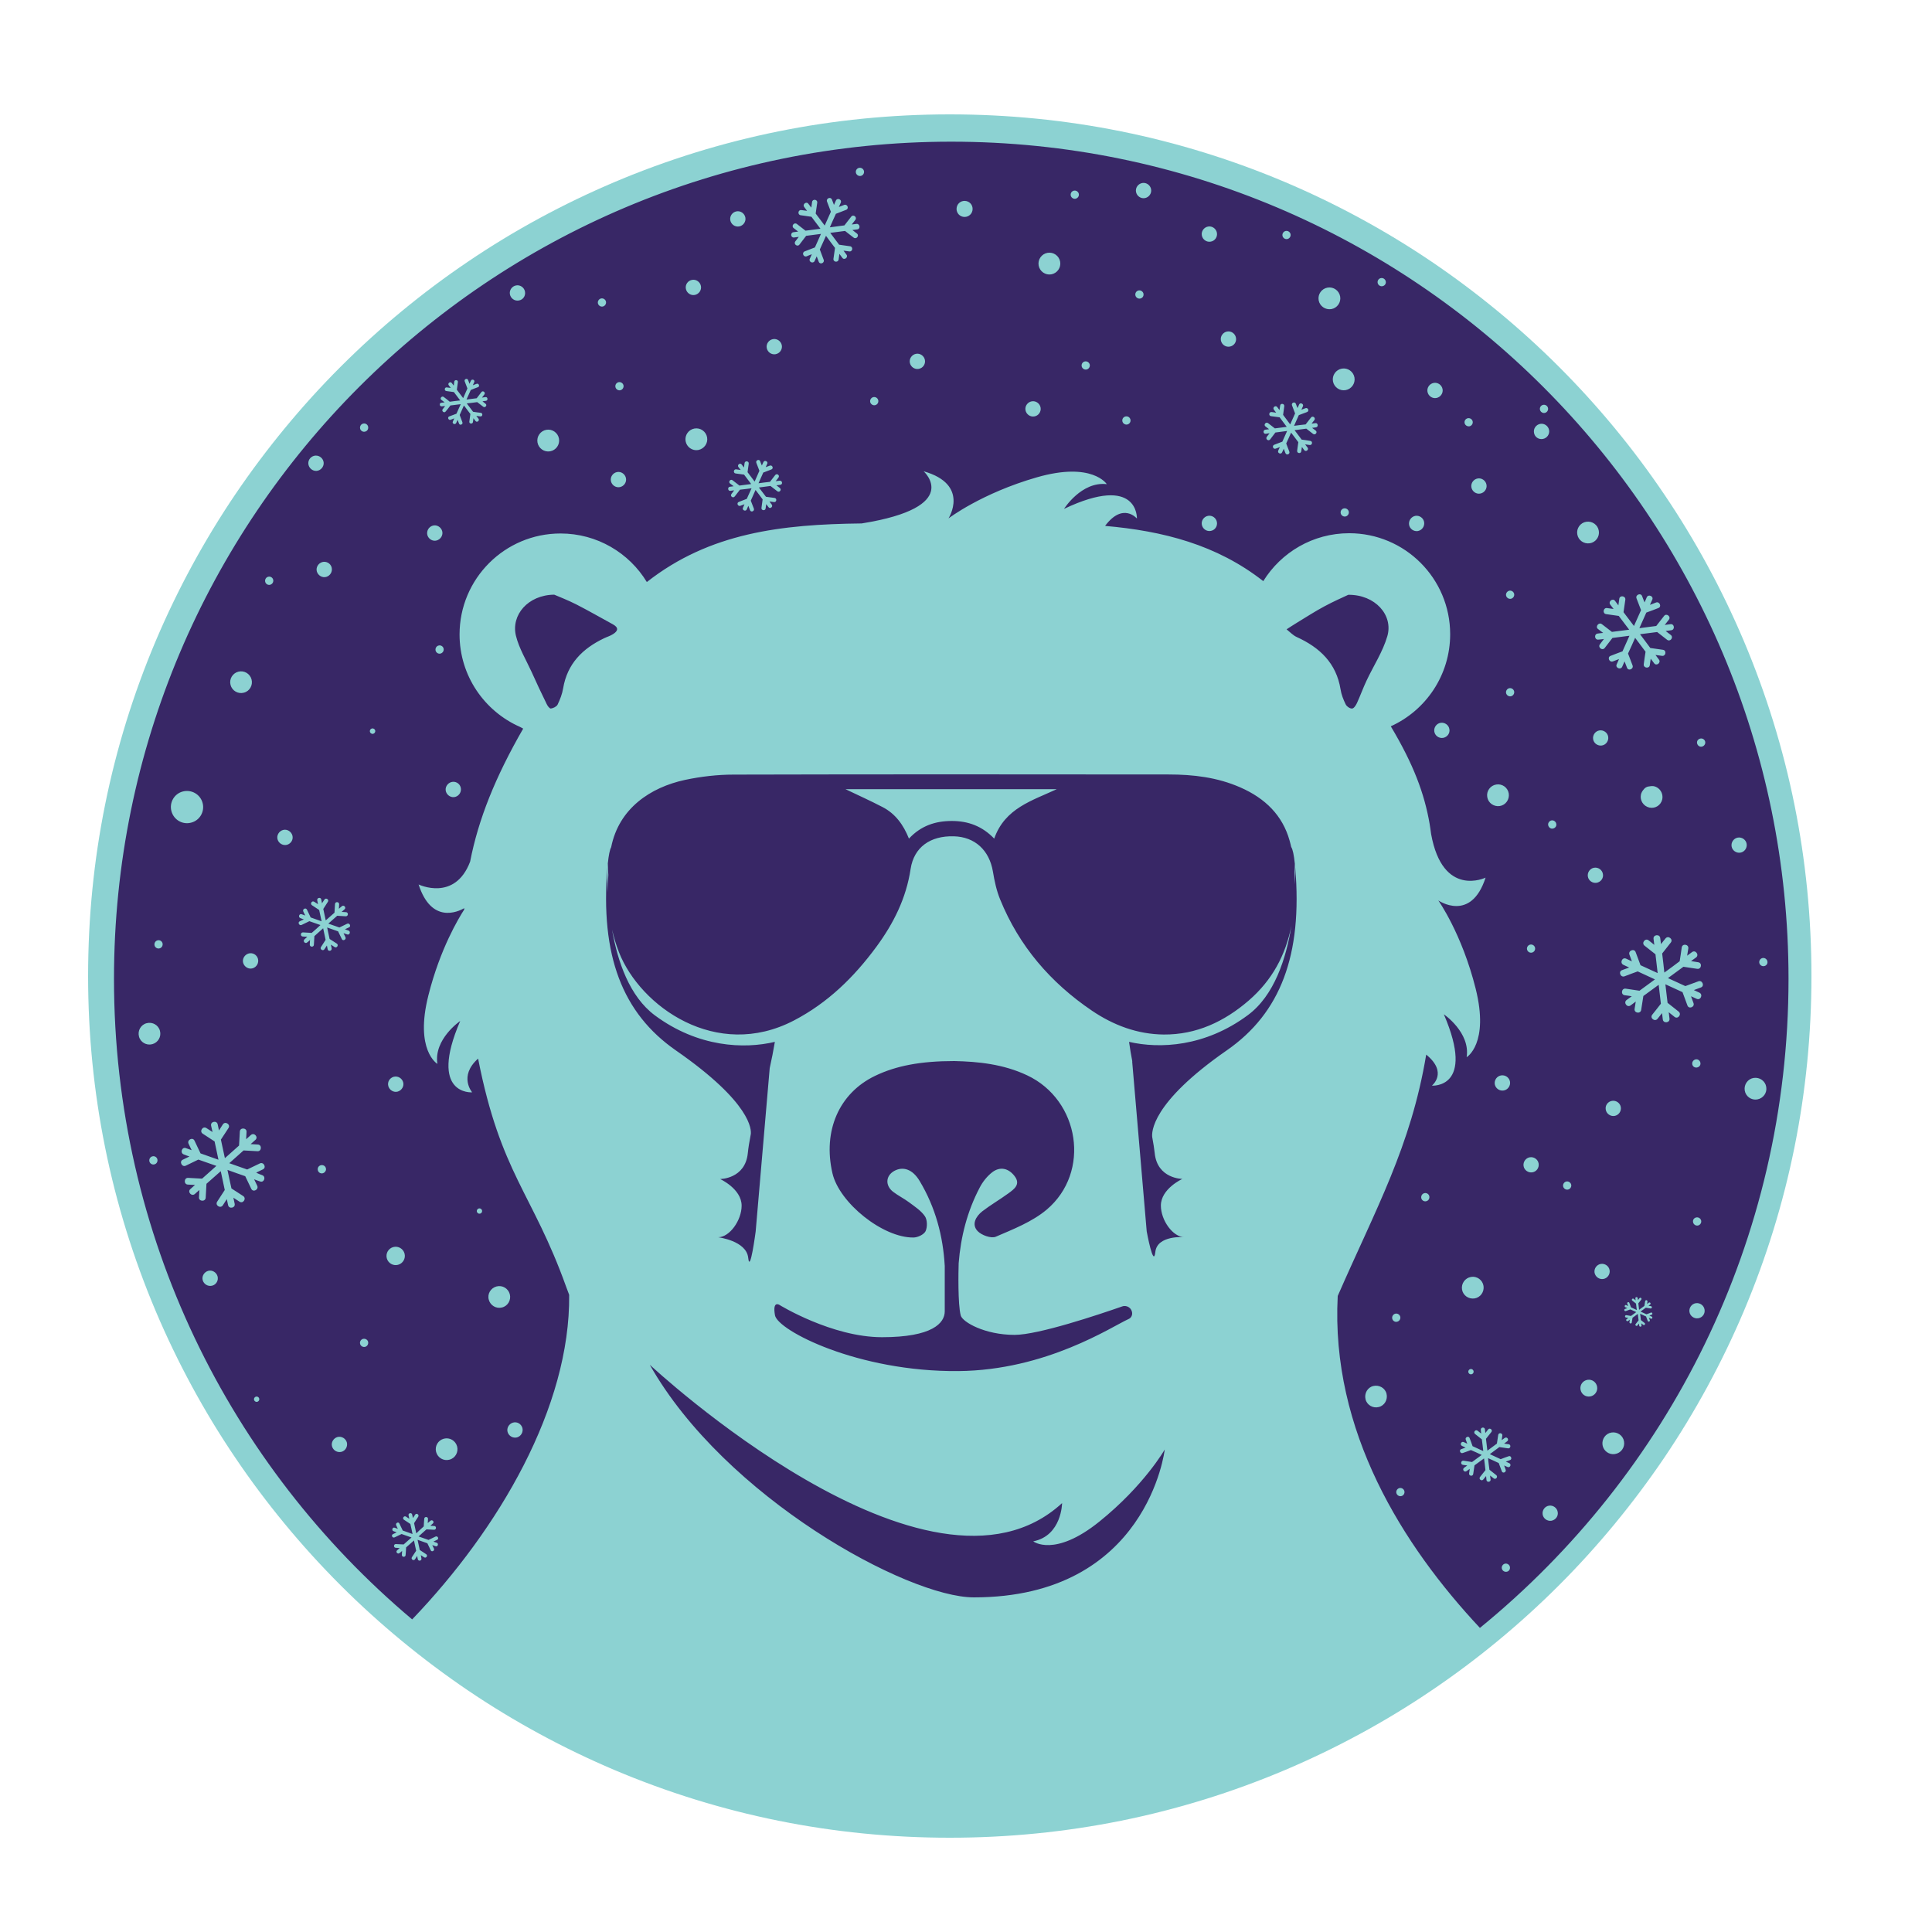
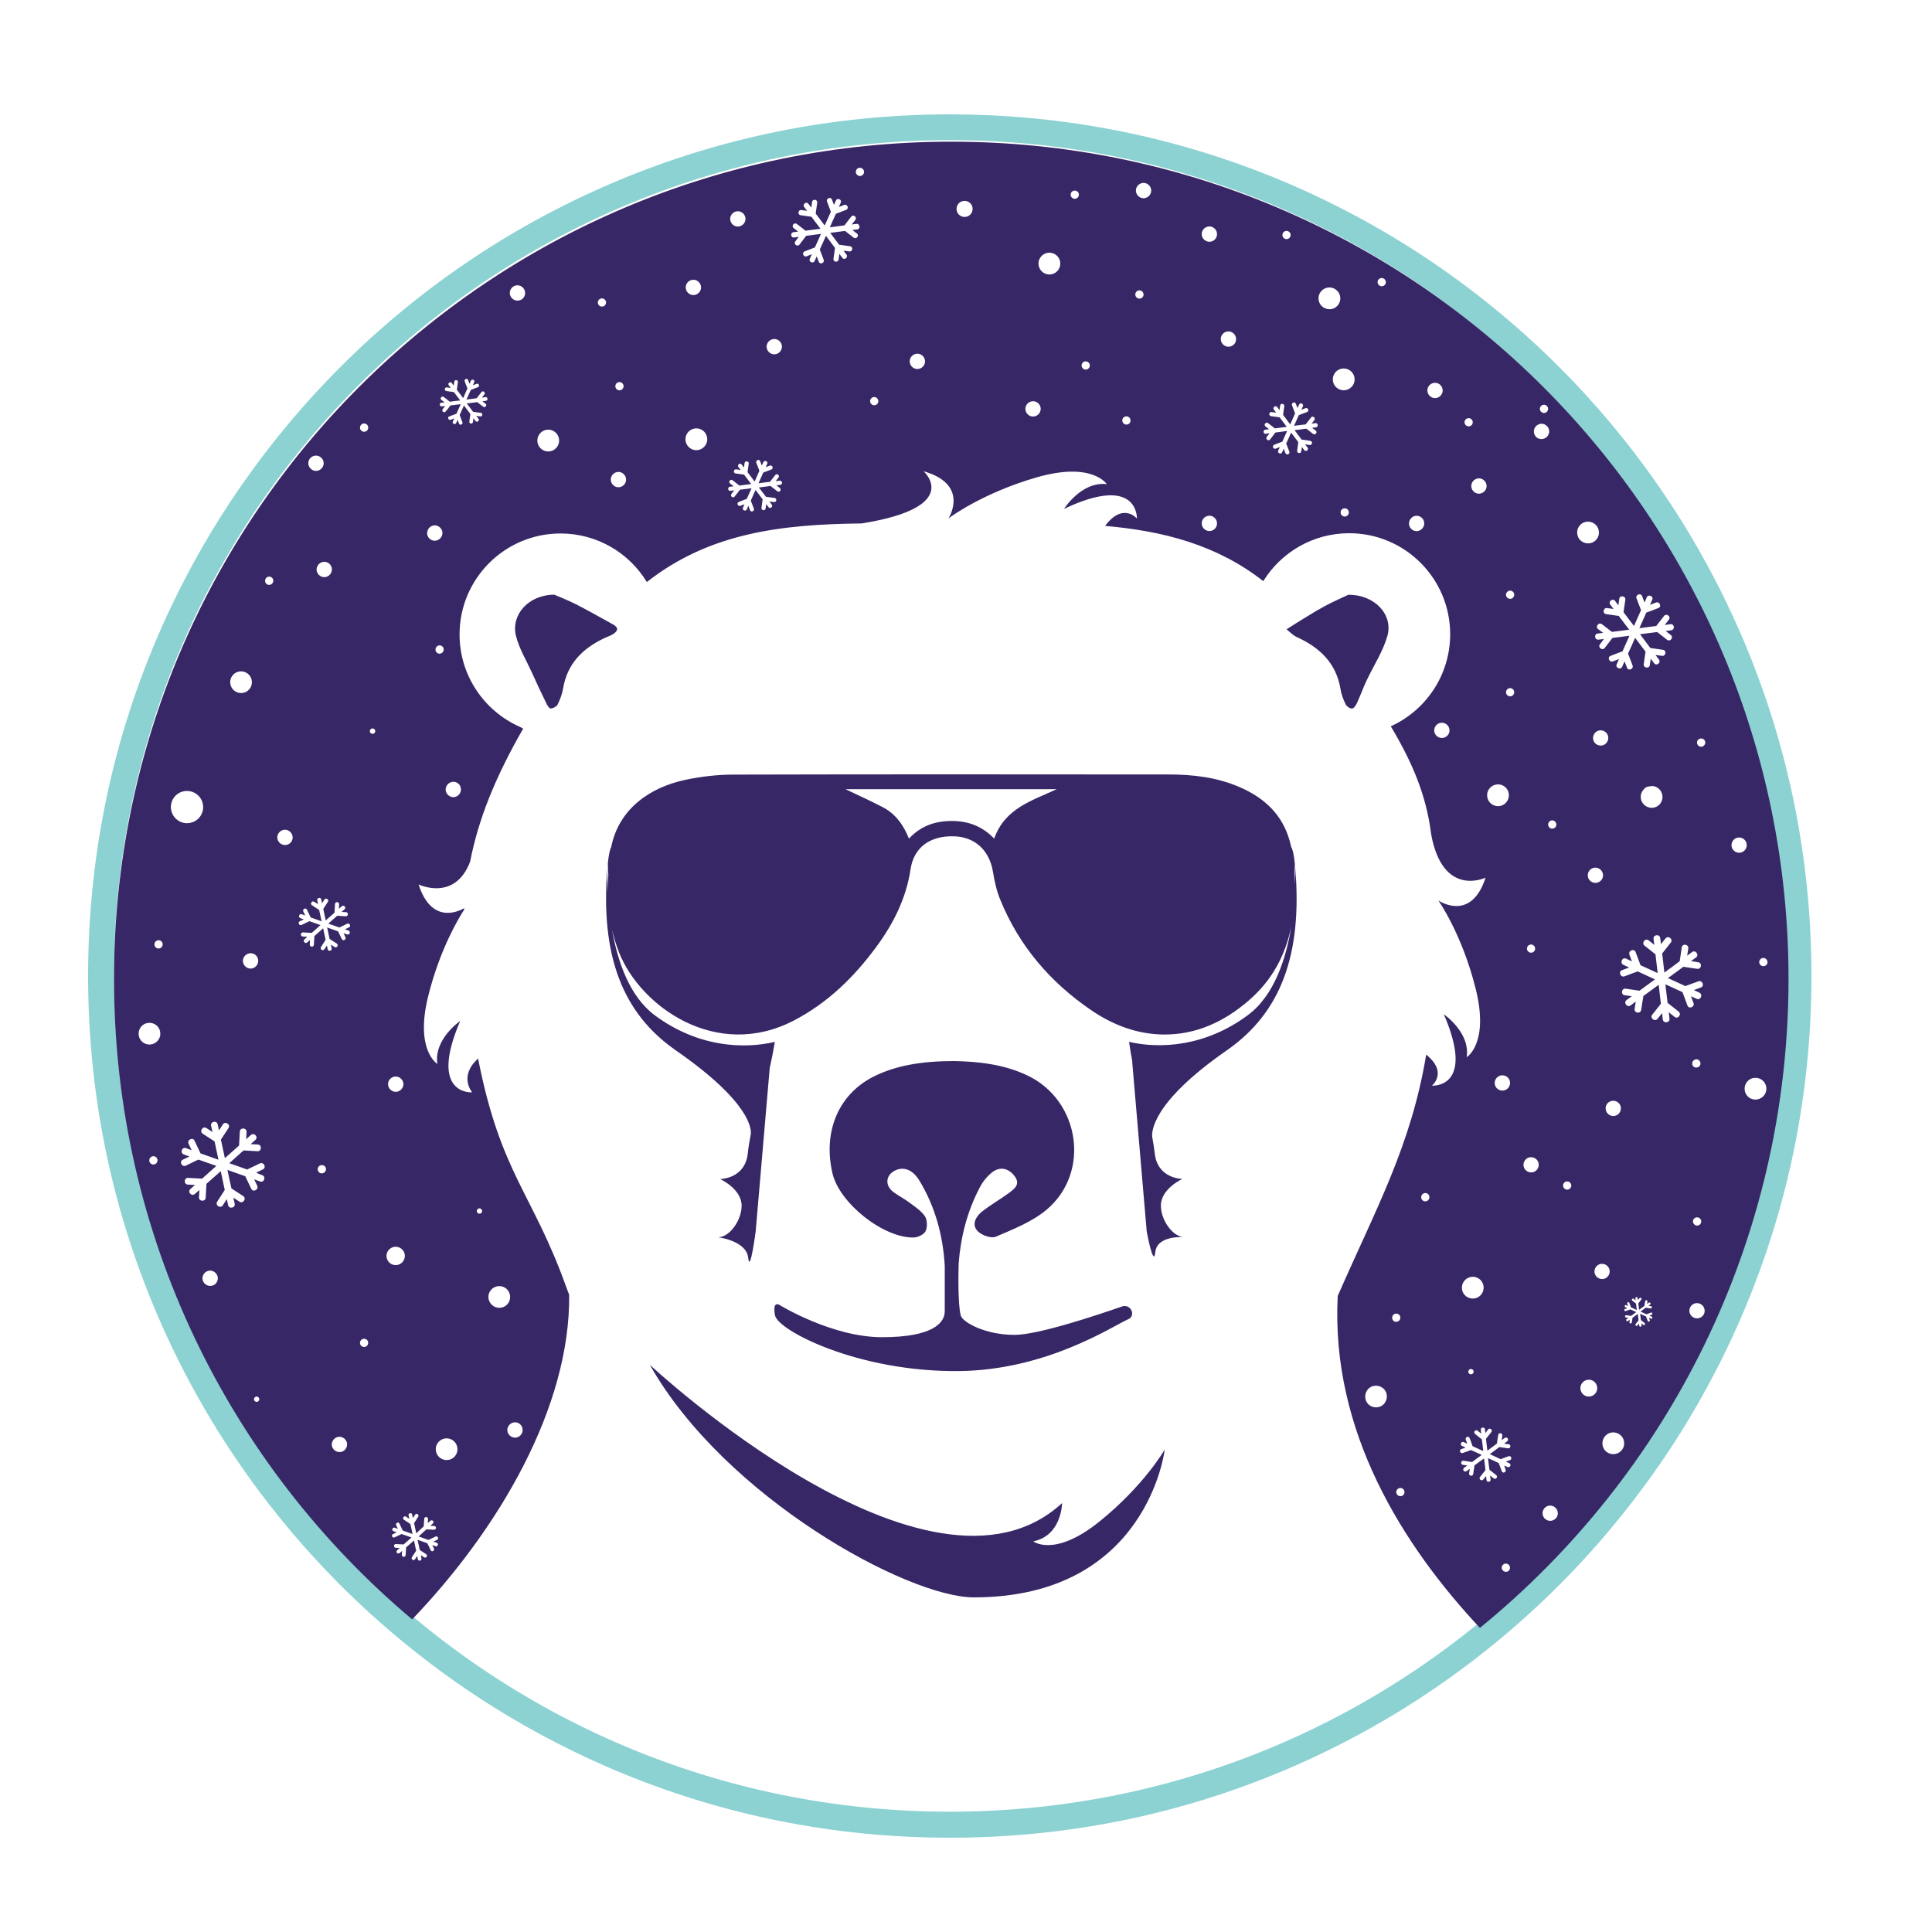
<svg xmlns="http://www.w3.org/2000/svg" xml:space="preserve" style="enable-background:new 0 0 1500 1500;" viewBox="0 0 1500 1500" y="0px" x="0px" id="Layer_4" version="1.1">
  <style type="text/css">
	.st0{fill:#8CD2D2;}
	.st1{fill:#382766;}
</style>
  <g>
-     <path d="M737.4,1416.7c-89,0-175.2-17.4-256.5-51.8c-78.5-33.2-148.9-80.7-209.5-141.2s-108-131-141.2-209.5   C95.9,933,78.5,846.7,78.5,757.8s17.4-175.2,51.8-256.5c33.2-78.5,80.7-148.9,141.2-209.5s131-108,209.5-141.2   c81.2-34.4,167.5-51.8,256.5-51.8s175.2,17.4,256.5,51.8c78.5,33.2,148.9,80.7,209.5,141.2s108,131,141.2,209.5   c34.4,81.2,51.8,167.5,51.8,256.5s-17.4,175.2-51.8,256.5c-33.2,78.5-80.7,148.9-141.2,209.5s-131,108-209.5,141.2   C912.7,1399.3,826.4,1416.7,737.4,1416.7z" class="st0" />
    <path d="M737.4,108.8c358.4,0,648.9,290.5,648.9,648.9s-290.5,648.9-648.9,648.9S88.5,1116.2,88.5,757.8   S379,108.8,737.4,108.8 M737.4,88.8c-90.3,0-177.9,17.7-260.4,52.6c-39.6,16.8-77.9,37.5-113.6,61.7c-35.4,23.9-68.7,51.4-99,81.7   c-30.3,30.3-57.7,63.6-81.7,99c-24.2,35.8-44.9,74-61.7,113.6c-34.9,82.5-52.6,170.1-52.6,260.4s17.7,177.9,52.6,260.4   c16.8,39.6,37.5,77.9,61.7,113.6c23.9,35.4,51.4,68.7,81.7,99c30.3,30.3,63.6,57.7,99,81.7c35.8,24.2,74,44.9,113.6,61.7   c82.5,34.9,170.1,52.6,260.4,52.6s177.9-17.7,260.4-52.6c39.6-16.8,77.9-37.5,113.6-61.7c35.4-23.9,68.7-51.4,99-81.7   c30.3-30.3,57.7-63.6,81.7-99c24.2-35.8,44.9-74,61.7-113.6c34.9-82.5,52.6-170.1,52.6-260.4s-17.7-177.9-52.6-260.4   c-16.8-39.6-37.5-77.9-61.7-113.6c-23.9-35.4-51.4-68.7-81.7-99c-30.3-30.3-63.6-57.7-99-81.7c-35.8-24.2-74-44.9-113.6-61.7   C915.3,106.5,827.7,88.8,737.4,88.8L737.4,88.8z" class="st0" />
  </g>
  <path d="M738.5,110c-359,0-650,291-650,650c0,199.5,89.9,378.1,231.5,497.3c67.5-70.4,122.8-164.9,121.9-252  c-0.8-2.1-1.6-4.2-2.4-6.4c-26.1-72.8-50.8-87.7-68.3-177c-15.4,13.7-4.6,26.2-4.6,26.2s-34.3,2.6-9.3-55.4c0,0-20.7,14.1-17.7,33.3  c0,0-17.8-10.4-7-53.2c9.1-36.2,23.6-60.1,27.8-66.6c0-0.4,0-0.8,0.1-1.1c-5.1,2.9-25.6,12.3-35.5-18.4c0,0,28.1,13.6,40-17.7  c6.4-32.9,19.5-65.6,41.2-103.3l-2.4-1.3c-27.6-12.1-47-39.7-47-71.8c0-43.3,35.1-78.4,78.4-78.4c28.4,0,53.3,15.1,67,37.7  c48.9-38.4,104.8-44.8,166.8-45.5c79.3-12.7,48.1-40.5,48.1-40.5c36.2,10.3,19.3,36.6,19.3,36.6s25.5-19.5,68.6-31.9  c43.1-12.4,54.3,5.3,54.3,5.3c-19.7-2.3-33.2,19.2-33.2,19.2c58-27.5,56.6,7.5,56.6,7.5s-10.8-12.9-24.7,5.7h-0.2  c45.1,3.9,86.9,14.6,123,42.9c13.8-22.3,38.5-37.2,66.7-37.2c43.3,0,78.4,35.1,78.4,78.4c0,31.8-18.9,59.2-46.1,71.5  c17.6,29.5,26.1,52.1,30.2,76v0c0,0,0,0.1,0,0.1c0.4,2.5,0.8,5,1.1,7.5c9,50,42.3,33.9,42.3,33.9c-11.4,35.2-36.7,17.7-36.7,17.7  s18.3,25.7,29,68.5c10.7,42.8-7,53.2-7,53.2c3-19.2-17.7-33.3-17.7-33.3c25,58-9.3,55.4-9.3,55.4s12.8-10.1-4.4-24.1  c-11.9,71.4-39.1,119.6-68.7,187.4c-5.5,104.9,50.4,193.6,110.4,257.7c146.2-119.2,239.6-300.7,239.6-504  C1388.5,401,1097.5,110,738.5,110z M257.5,440.6c0.8,3.2-1.1,6.4-4.2,7.3s-6.4-1.1-7.3-4.2s1.1-6.4,4.2-7.3S256.7,437.4,257.5,440.6  z M243.8,353.9c3.2-0.8,6.4,1.1,7.3,4.2s-1.1,6.4-4.2,7.3s-6.4-1.1-7.3-4.2C238.7,358,240.6,354.8,243.8,353.9z M200.3,744.5  c0.8,3.2-1.1,6.4-4.2,7.3s-6.4-1.1-7.3-4.2s1.1-6.4,4.2-7.3C196.2,739.4,199.5,741.3,200.3,744.5z M185,521.5  c4.5-1.2,9.1,1.5,10.3,6c1.2,4.5-1.5,9.2-6,10.3c-4.5,1.2-9.1-1.5-10.3-6C177.8,527.3,180.5,522.7,185,521.5z M119.9,904  c-1.7,0.5-3.5-0.6-3.9-2.3c-0.4-1.7,0.6-3.5,2.3-3.9c1.7-0.5,3.5,0.6,3.9,2.3C122.6,901.8,121.6,903.6,119.9,904z M118.2,810.7  c-4.5,1.2-9.2-1.5-10.3-6c-1.2-4.5,1.5-9.2,6-10.3c4.5-1.2,9.2,1.5,10.3,6C125.4,804.9,122.7,809.5,118.2,810.7z M123.9,736.3  c-1.7,0.5-3.5-0.6-3.9-2.3c-0.4-1.7,0.6-3.5,2.3-3.9c1.7-0.5,3.5,0.6,3.9,2.3C126.6,734.1,125.6,735.9,123.9,736.3z M133.1,629.8  c-1.8-6.7,2.2-13.6,8.9-15.3s13.5,2.2,15.3,8.9c1.8,6.7-2.2,13.6-8.9,15.3C141.7,640.5,134.9,636.5,133.1,629.8z M164.7,998.2  c-3.2,0.8-6.4-1.1-7.3-4.2s1.1-6.4,4.2-7.3s6.4,1.1,7.3,4.2C169.8,994.1,167.9,997.4,164.7,998.2z M199.6,1088.4  c-1.1,0.2-2.2-0.6-2.4-1.7c-0.2-1.1,0.6-2.2,1.7-2.4c1.1-0.2,2.2,0.6,2.4,1.7S200.7,1088.2,199.6,1088.4z M203.6,912.4  c3.1,1.1,1.5,6-1.6,4.9c-1.6-0.5-3.1-1.1-4.7-1.7c0.8,1.7,1.6,3.3,2.4,5c1.4,3-3.2,5.4-4.6,2.4c-1.6-3.3-3.1-6.5-4.7-9.8  c-4.6-1.6-9.2-3.2-13.8-4.9c1,4.8,2,9.6,3.1,14.4c3,2,6.1,3.9,9.1,5.9c2.8,1.8,0,6.2-2.8,4.4c-1.6-1-3.2-2.1-4.8-3.1  c0.3,1.5,0.7,3.1,1,4.7c0.7,3.3-4.4,4.3-5.1,1.1c-0.3-1.5-0.7-3.1-1-4.7c-1,1.6-2.1,3.2-3.1,4.8c-1.8,2.8-6.2,0-4.4-2.8  c2-3,3.9-6.1,5.9-9.1c-1-4.8-2.1-9.7-3.1-14.6c-3.7,3.3-7.4,6.6-11.1,9.8c-0.2,3.6-0.4,7.2-0.6,10.8c-0.2,3.3-5.4,3-5.2-0.3  c0.1-1.9,0.2-3.8,0.3-5.7c-1.2,1-2.4,2.1-3.5,3.1c-2.5,2.2-6-1.6-3.5-3.8c1.2-1.1,2.4-2.1,3.6-3.2c-1.9-0.1-3.8-0.2-5.6-0.3  c-3.3-0.2-3-5.4,0.3-5.2c3.6,0.2,7.2,0.4,10.8,0.6c3.7-3.3,7.4-6.6,11.1-9.9c-4.7-1.6-9.4-3.3-14-4.9c-3.2,1.5-6.5,3.1-9.7,4.7  c-3,1.5-5.4-3.2-2.4-4.6c1.7-0.8,3.4-1.7,5.2-2.5c-1.5-0.5-3-1-4.4-1.6c-3.1-1.1-1.5-6,1.6-4.9c1.5,0.5,3,1.1,4.5,1.6  c-0.8-1.7-1.6-3.3-2.4-5c-1.4-3,3.2-5.4,4.6-2.4c1.6,3.3,3.1,6.6,4.7,9.9c4.6,1.6,9.2,3.2,13.9,4.9c-1-4.7-2-9.5-3-14.2  c-3.1-2-6.1-4-9.2-6c-2.8-1.8,0-6.2,2.8-4.4c1.6,1,3.2,2.1,4.8,3.1c-0.4-1.6-0.7-3.3-1.1-4.9c-0.7-3.3,4.4-4.3,5.1-1.1  c0.3,1.6,0.7,3.2,1,4.8c1-1.6,2-3.1,3-4.7c1.8-2.8,6.2,0,4.4,2.8c-2,3-3.9,6-5.9,9c1,4.8,2.1,9.6,3.1,14.4c3.7-3.3,7.3-6.5,11-9.8  c0.2-3.6,0.4-7.3,0.6-10.9c0.2-3.3,5.4-3,5.2,0.3c-0.1,1.9-0.2,3.8-0.3,5.7c1.2-1.1,2.5-2.2,3.7-3.3c2.5-2.2,6,1.6,3.5,3.8  c-1.2,1.1-2.5,2.2-3.7,3.3c1.9,0.1,3.7,0.2,5.6,0.3c3.3,0.2,3,5.4-0.3,5.2c-3.6-0.2-7.2-0.4-10.8-0.6c-3.7,3.3-7.4,6.6-11.1,9.9  c4.6,1.6,9.3,3.3,13.9,4.9c3.3-1.6,6.5-3.1,9.8-4.7c3-1.5,5.4,3.2,2.4,4.6c-1.8,0.8-3.5,1.7-5.2,2.5  C200.5,911.3,202,911.8,203.6,912.4z M209.8,454c-1.7,0.5-3.5-0.6-3.9-2.3c-0.4-1.7,0.6-3.5,2.3-3.9c1.7-0.5,3.5,0.6,3.9,2.3  C212.5,451.8,211.5,453.5,209.8,454z M222.8,655.9c-3.2,0.8-6.4-1.1-7.3-4.2s1.1-6.4,4.2-7.3s6.4,1.1,7.3,4.2  C227.9,651.8,226,655,222.8,655.9z M249.5,911c-1.8-0.2-3-1.8-2.8-3.6s1.8-3,3.6-2.8s3,1.8,2.8,3.6  C252.8,909.9,251.2,911.2,249.5,911z M265.1,1127.2c-3.2,0.8-6.4-1.1-7.3-4.2s1.1-6.4,4.2-7.3c3.2-0.8,6.4,1.1,7.3,4.2  C270.1,1123.1,268.2,1126.4,265.1,1127.2z M270.6,722.5c1.9,0.7,0.9,3.7-1,3c-1-0.3-1.9-0.7-2.9-1c0.5,1,1,2,1.5,3.1  c0.9,1.9-2,3.3-2.8,1.5c-1-2-1.9-4-2.9-6c-2.8-1-5.7-2-8.5-3c0.6,3,1.3,5.9,1.9,8.9c1.9,1.2,3.7,2.4,5.6,3.6c1.7,1.1,0,3.8-1.7,2.7  c-1-0.6-2-1.3-2.9-1.9c0.2,1,0.4,1.9,0.6,2.9c0.4,2-2.7,2.7-3.1,0.7c-0.2-1-0.4-1.9-0.6-2.9c-0.6,1-1.3,2-1.9,2.9  c-1.1,1.7-3.8,0-2.7-1.7c1.2-1.9,2.4-3.7,3.6-5.6c-0.6-3-1.3-6-1.9-9c-2.3,2-4.5,4-6.8,6.1c-0.1,2.2-0.3,4.5-0.4,6.7  c-0.1,2.1-3.3,1.9-3.2-0.2c0.1-1.2,0.1-2.3,0.2-3.5c-0.7,0.7-1.4,1.3-2.2,1.9c-1.5,1.4-3.7-1-2.1-2.4c0.7-0.7,1.5-1.3,2.2-2  c-1.2-0.1-2.3-0.1-3.5-0.2c-2.1-0.1-1.9-3.3,0.2-3.2c2.2,0.1,4.4,0.3,6.7,0.4c2.3-2,4.6-4,6.8-6.1c-2.9-1-5.8-2-8.6-3  c-2,1-4,1.9-6,2.9c-1.9,0.9-3.3-2-1.5-2.8c1.1-0.5,2.1-1,3.2-1.5c-0.9-0.3-1.8-0.6-2.7-1c-1.9-0.7-0.9-3.7,1-3  c0.9,0.3,1.9,0.7,2.8,1c-0.5-1-1-2.1-1.5-3.1c-0.9-1.9,1.9-3.3,2.8-1.5c1,2,1.9,4,2.9,6.1c2.8,1,5.7,2,8.5,3  c-0.6-2.9-1.2-5.8-1.9-8.8c-1.9-1.2-3.8-2.5-5.6-3.7c-1.7-1.1,0-3.8,1.7-2.7c1,0.6,2,1.3,3,1.9c-0.2-1-0.4-2-0.6-3  c-0.4-2,2.7-2.7,3.1-0.7c0.2,1,0.4,2,0.6,3c0.6-1,1.2-1.9,1.9-2.9c1.1-1.7,3.8,0,2.7,1.7c-1.2,1.9-2.4,3.7-3.6,5.6  c0.6,3,1.3,5.9,1.9,8.9c2.3-2,4.5-4,6.8-6c0.1-2.2,0.3-4.5,0.4-6.7c0.1-2.1,3.3-1.9,3.2,0.2c-0.1,1.2-0.1,2.3-0.2,3.5  c0.8-0.7,1.5-1.4,2.3-2c1.5-1.4,3.7,1,2.1,2.4c-0.8,0.7-1.5,1.3-2.3,2c1.1,0.1,2.3,0.1,3.4,0.2c2.1,0.1,1.9,3.3-0.2,3.2  c-2.2-0.1-4.4-0.3-6.6-0.4c-2.3,2-4.6,4.1-6.9,6.1c2.9,1,5.7,2,8.6,3c2-1,4-1.9,6-2.9c1.9-0.9,3.3,2,1.5,2.8c-1.1,0.5-2.1,1-3.2,1.5  C268.7,721.8,269.6,722.2,270.6,722.5z M405.6,1108.7c0.8,3.2-1.1,6.4-4.2,7.3c-3.2,0.8-6.4-1.1-7.3-4.2s1.1-6.4,4.2-7.3  C401.5,1103.6,404.7,1105.5,405.6,1108.7z M385.5,998.8c4.5-1.2,9.1,1.5,10.3,6c1.2,4.5-1.5,9.2-6,10.3c-4.5,1.2-9.1-1.5-10.3-6  C378.2,1004.6,381,1000,385.5,998.8z M371.9,938.2c1.1-0.2,2.2,0.6,2.4,1.7c0.2,1.2-0.6,2.2-1.7,2.4s-2.2-0.6-2.4-1.7  S370.8,938.4,371.9,938.2z M305.7,836c3.2-0.8,6.4,1.1,7.3,4.2s-1.1,6.4-4.2,7.3s-6.4-1.1-7.3-4.2  C300.6,840.1,302.5,836.9,305.7,836z M283.5,1045.7c-1.7,0.4-3.5-0.6-3.9-2.3c-0.5-1.7,0.6-3.5,2.3-3.9s3.5,0.6,3.9,2.3  C286.2,1043.5,285.2,1045.2,283.5,1045.7z M283.5,335.1c-1.7,0.5-3.5-0.6-3.9-2.3s0.6-3.5,2.3-3.9c1.7-0.5,3.5,0.6,3.9,2.3  C286.2,333,285.2,334.7,283.5,335.1z M289.8,569.7c-1.1,0.3-2.3-0.4-2.6-1.5c-0.3-1.1,0.4-2.3,1.5-2.6c1.1-0.3,2.3,0.4,2.6,1.5  S290.9,569.4,289.8,569.7z M300.3,976.9c-1-3.8,1.3-7.7,5.1-8.7s7.7,1.3,8.7,5.1c1,3.8-1.3,7.7-5.1,8.7  C305.2,983,301.3,980.7,300.3,976.9z M344.6,1117c4.5-1.2,9.1,1.5,10.3,6s-1.5,9.2-6,10.3c-4.5,1.2-9.1-1.5-10.3-6  C337.4,1122.8,340.1,1118.2,344.6,1117z M329,1185.1c0.1-2,0.2-4,0.4-6c0.1-1.8,3-1.7,2.9,0.2c-0.1,1.1-0.1,2.1-0.2,3.2  c0.7-0.6,1.4-1.2,2.1-1.8c1.4-1.2,3.3,0.9,1.9,2.1c-0.7,0.6-1.4,1.2-2,1.8c1,0.1,2,0.1,3.1,0.2c1.8,0.1,1.7,3-0.2,2.9  c-2-0.1-4-0.2-5.9-0.3c-2,1.8-4.1,3.6-6.1,5.5c2.6,0.9,5.1,1.8,7.7,2.7c1.8-0.9,3.6-1.7,5.4-2.6c1.7-0.8,3,1.7,1.3,2.5  c-1,0.5-1.9,0.9-2.9,1.4c0.9,0.3,1.7,0.6,2.6,0.9c1.7,0.6,0.8,3.3-0.9,2.7c-0.9-0.3-1.7-0.6-2.6-0.9c0.4,0.9,0.9,1.8,1.3,2.7  c0.8,1.7-1.8,3-2.5,1.3c-0.9-1.8-1.7-3.6-2.6-5.4c-2.5-0.9-5.1-1.8-7.6-2.7c0.6,2.6,1.1,5.3,1.7,7.9c1.7,1.1,3.4,2.2,5,3.3  c1.5,1,0,3.4-1.6,2.4c-0.9-0.6-1.7-1.1-2.6-1.7c0.2,0.9,0.4,1.7,0.5,2.6c0.4,1.8-2.4,2.4-2.8,0.6c-0.2-0.9-0.4-1.7-0.5-2.6  c-0.6,0.9-1.1,1.7-1.7,2.6c-1,1.6-3.4,0-2.4-1.6c1.1-1.7,2.2-3.3,3.3-5c-0.6-2.7-1.1-5.3-1.7-8c-2,1.8-4.1,3.6-6.1,5.4  c-0.1,2-0.2,4-0.4,6c-0.1,1.8-3,1.7-2.9-0.2c0.1-1,0.1-2.1,0.2-3.1c-0.6,0.6-1.3,1.2-2,1.7c-1.4,1.2-3.3-0.9-1.9-2.1  c0.7-0.6,1.3-1.2,2-1.8c-1-0.1-2.1-0.1-3.1-0.2c-1.8-0.1-1.7-3,0.2-2.9c2,0.1,4,0.2,6,0.3c2-1.8,4.1-3.6,6.1-5.4  c-2.6-0.9-5.1-1.8-7.7-2.7c-1.8,0.9-3.6,1.7-5.4,2.6c-1.7,0.8-3-1.7-1.3-2.5c1-0.5,1.9-0.9,2.9-1.4c-0.8-0.3-1.6-0.6-2.5-0.9  c-1.7-0.6-0.8-3.3,0.9-2.7c0.8,0.3,1.7,0.6,2.5,0.9c-0.4-0.9-0.9-1.8-1.3-2.8c-0.8-1.7,1.8-3,2.5-1.3c0.9,1.8,1.7,3.6,2.6,5.4  c2.5,0.9,5.1,1.8,7.6,2.7c-0.5-2.6-1.1-5.2-1.7-7.8c-1.7-1.1-3.4-2.2-5-3.3c-1.5-1,0-3.4,1.6-2.4c0.9,0.6,1.8,1.2,2.6,1.7  c-0.2-0.9-0.4-1.8-0.6-2.7c-0.4-1.8,2.4-2.4,2.8-0.6c0.2,0.9,0.4,1.8,0.6,2.7c0.6-0.9,1.1-1.7,1.7-2.6c1-1.6,3.4,0,2.4,1.6  c-1.1,1.7-2.2,3.3-3.2,5c0.6,2.7,1.1,5.3,1.7,7.9C325,1188.7,327,1186.9,329,1185.1z M331.8,415.4c-0.8-3.2,1.1-6.4,4.2-7.3  s6.4,1.1,7.3,4.2s-1.1,6.4-4.2,7.3S332.7,418.6,331.8,415.4z M342.1,507.4c-1.7,0.5-3.5-0.6-3.9-2.3s0.6-3.5,2.3-3.9  c1.7-0.5,3.5,0.6,3.9,2.3C344.8,505.2,343.8,506.9,342.1,507.4z M357.7,611.4c0.8,3.2-1.1,6.4-4.2,7.3s-6.4-1.1-7.3-4.2  s1.1-6.4,4.2-7.3C353.6,606.3,356.9,608.2,357.7,611.4z M377.3,311.2c-0.9,0.1-1.8,0.2-2.7,0.4c0.8,0.6,1.6,1.2,2.4,1.9  c1.5,1.1-0.3,3.4-1.8,2.3c-1.6-1.2-3.1-2.4-4.7-3.6c-2.7,0.4-5.4,0.7-8.1,1c1.6,2.2,3.3,4.3,4.9,6.5c2,0.3,4,0.6,6,0.8  c1.8,0.3,1.4,3.1-0.4,2.8c-1-0.1-2.1-0.3-3.1-0.4c0.5,0.7,1.1,1.5,1.7,2.2c1.1,1.5-1.2,3.2-2.3,1.8c-0.5-0.7-1.1-1.5-1.6-2.2  c-0.1,1-0.3,2-0.4,3c-0.3,1.8-3.1,1.4-2.8-0.4c0.3-2,0.5-3.9,0.8-5.9c-1.6-2.2-3.3-4.4-5-6.6c-1.1,2.5-2.2,5-3.3,7.4  c0.7,1.9,1.4,3.7,2.1,5.6c0.7,1.7-2,2.8-2.6,1.1c-0.4-1-0.8-2-1.1-3c-0.4,0.8-0.8,1.7-1.1,2.5c-0.8,1.7-3.4,0.6-2.6-1.1  c0.4-0.8,0.7-1.7,1.1-2.5c-0.9,0.4-1.9,0.7-2.8,1.1c-1.7,0.7-2.8-2-1.1-2.6c1.9-0.7,3.7-1.4,5.6-2.1c1.1-2.5,2.2-4.9,3.3-7.4  c-2.7,0.3-5.4,0.7-8,1c-1.2,1.6-2.4,3.2-3.7,4.7c-1.1,1.5-3.4-0.3-2.3-1.8c0.6-0.8,1.3-1.6,1.9-2.5c-0.9,0.1-1.7,0.2-2.6,0.3  c-1.8,0.2-2.2-2.6-0.4-2.8c0.9-0.1,1.7-0.2,2.6-0.3c-0.8-0.6-1.6-1.3-2.5-1.9c-1.5-1.1,0.3-3.4,1.8-2.3c1.6,1.2,3.2,2.4,4.7,3.7  c2.7-0.4,5.4-0.7,8.1-1c-1.6-2.2-3.3-4.4-4.9-6.5c-2-0.3-4-0.6-5.9-0.8c-1.8-0.3-1.4-3.1,0.4-2.8c1,0.1,2.1,0.3,3.1,0.4  c-0.5-0.7-1-1.4-1.6-2.1c-1.1-1.5,1.2-3.2,2.3-1.8c0.5,0.7,1.1,1.4,1.6,2.1c0.1-1,0.3-2.1,0.4-3.1c0.3-1.8,3.1-1.4,2.8,0.4  c-0.3,2-0.6,4-0.8,5.9c1.6,2.2,3.3,4.4,4.9,6.5c1.1-2.5,2.2-5,3.3-7.5c-0.7-1.9-1.4-3.7-2.1-5.5c-0.7-1.7,2-2.8,2.6-1.1  c0.4,1,0.8,2,1.1,3c0.4-0.8,0.7-1.6,1.1-2.4c0.8-1.7,3.4-0.6,2.6,1.1c-0.4,0.8-0.7,1.6-1.1,2.4c1-0.4,1.9-0.7,2.9-1.1  c1.7-0.7,2.8,2,1.1,2.6c-1.9,0.7-3.8,1.4-5.6,2.2c-1.1,2.5-2.2,4.9-3.3,7.4c2.6-0.3,5.3-0.7,7.9-1c1.2-1.6,2.5-3.2,3.7-4.8  c1.1-1.5,3.4,0.3,2.3,1.8c-0.6,0.8-1.3,1.7-1.9,2.5c0.9-0.1,1.8-0.2,2.8-0.4C378.7,308.1,379.1,310.9,377.3,311.2z M402.8,233.3  c-3.2,0.6-6.3-1.6-6.9-4.8s1.6-6.3,4.8-6.9c3.2-0.6,6.3,1.6,6.9,4.8C408.2,229.7,406.1,232.8,402.8,233.3z M427.1,350.4  c-4.6,0.8-9-2.3-9.8-6.9s2.3-9,6.9-9.8s9,2.3,9.8,6.9C434.8,345.2,431.7,349.6,427.1,350.4z M480.4,296.7c1.7-0.3,3.4,0.9,3.7,2.6  c0.3,1.7-0.9,3.4-2.6,3.7c-1.7,0.3-3.4-0.9-3.7-2.6C477.5,298.6,478.7,297,480.4,296.7z M467.9,238c-1.7,0.3-3.4-0.9-3.7-2.6  c-0.3-1.7,0.9-3.4,2.6-3.7c1.7-0.3,3.4,0.9,3.7,2.6C470.8,236,469.6,237.7,467.9,238z M481.2,378.2c-3.2,0.6-6.3-1.6-6.9-4.8  s1.6-6.3,4.8-6.9s6.3,1.6,6.9,4.8C486.6,374.5,484.4,377.6,481.2,378.2z M600.1,263.3c3.2-0.6,6.3,1.6,6.9,4.8s-1.6,6.3-4.8,6.9  s-6.3-1.6-6.9-4.8S596.9,263.9,600.1,263.3z M571.8,164.1c3.2-0.6,6.3,1.6,6.9,4.8s-1.6,6.3-4.8,6.9s-6.3-1.6-6.9-4.8  C566.4,167.8,568.6,164.7,571.8,164.1z M537.3,217.3c3.2-0.6,6.3,1.6,6.9,4.8s-1.6,6.3-4.8,6.9c-3.2,0.6-6.3-1.6-6.9-4.8  C531.9,221,534,217.9,537.3,217.3z M542.1,349.4c-4.6,0.8-9-2.3-9.8-6.9s2.3-9,6.9-9.8s9,2.3,9.8,6.9S546.7,348.5,542.1,349.4z   M605.8,376.4c-1,0.1-2,0.3-3,0.4c0.9,0.7,1.8,1.4,2.7,2.1c1.6,1.3-0.3,3.8-2,2.5c-1.8-1.4-3.5-2.7-5.3-4.1c-3,0.4-6,0.8-9,1.2  c1.8,2.4,3.6,4.8,5.5,7.2c2.2,0.3,4.5,0.6,6.7,0.9c2,0.3,1.6,3.5-0.5,3.2c-1.2-0.2-2.3-0.3-3.5-0.5c0.6,0.8,1.2,1.6,1.8,2.5  c1.2,1.6-1.3,3.6-2.5,2c-0.6-0.8-1.2-1.6-1.8-2.4c-0.2,1.1-0.3,2.3-0.5,3.4c-0.3,2-3.5,1.6-3.2-0.5c0.3-2.2,0.6-4.4,0.9-6.6  c-1.8-2.5-3.7-4.9-5.5-7.3c-1.2,2.8-2.5,5.5-3.7,8.3c0.8,2.1,1.6,4.2,2.4,6.2c0.7,1.9-2.2,3.2-3,1.2c-0.4-1.1-0.8-2.2-1.3-3.4  c-0.4,0.9-0.8,1.9-1.2,2.8c-0.8,1.9-3.8,0.6-3-1.2c0.4-0.9,0.8-1.9,1.2-2.8c-1.1,0.4-2.1,0.8-3.2,1.2c-1.9,0.7-3.2-2.2-1.2-3  c2.1-0.8,4.2-1.6,6.2-2.4c1.2-2.8,2.5-5.5,3.7-8.2c-3,0.4-6,0.8-9,1.1c-1.4,1.8-2.7,3.5-4.1,5.3c-1.3,1.6-3.8-0.3-2.5-2  c0.7-0.9,1.4-1.8,2.1-2.8c-1,0.1-1.9,0.2-2.9,0.4c-2,0.3-2.5-2.9-0.4-3.2c1-0.1,1.9-0.2,2.9-0.4c-0.9-0.7-1.8-1.4-2.8-2.1  c-1.6-1.3,0.3-3.8,2-2.5c1.8,1.4,3.5,2.7,5.3,4.1c3-0.4,6.1-0.8,9.1-1.2c-1.8-2.4-3.7-4.9-5.5-7.3c-2.2-0.3-4.4-0.6-6.6-0.9  c-2-0.3-1.6-3.5,0.5-3.2c1.2,0.2,2.3,0.3,3.5,0.5c-0.6-0.8-1.2-1.5-1.8-2.3c-1.2-1.6,1.3-3.6,2.5-2c0.6,0.8,1.2,1.6,1.8,2.4  c0.2-1.1,0.3-2.3,0.5-3.5c0.3-2,3.5-1.6,3.2,0.5c-0.3,2.2-0.6,4.4-0.9,6.6c1.8,2.4,3.7,4.9,5.5,7.3c1.2-2.8,2.5-5.6,3.7-8.4  c-0.8-2.1-1.6-4.1-2.4-6.2c-0.7-1.9,2.2-3.2,3-1.2c0.4,1.1,0.8,2.2,1.3,3.3c0.4-0.9,0.8-1.8,1.2-2.6c0.8-1.9,3.8-0.6,3,1.2  c-0.4,0.9-0.8,1.8-1.2,2.7c1.1-0.4,2.1-0.8,3.2-1.2c1.9-0.7,3.2,2.2,1.2,3c-2.1,0.8-4.2,1.6-6.3,2.4c-1.2,2.8-2.5,5.5-3.7,8.3  c3-0.4,5.9-0.8,8.9-1.1c1.4-1.8,2.7-3.5,4.1-5.3c1.3-1.6,3.8,0.3,2.5,2c-0.7,0.9-1.4,1.9-2.2,2.8c1-0.1,2-0.3,3.1-0.4  C607.5,373,607.9,376.2,605.8,376.4z M665.6,178.1c-1.3,0.2-2.6,0.3-3.8,0.5c1.2,0.9,2.3,1.8,3.5,2.7c2.1,1.6-0.4,4.8-2.5,3.2  c-2.2-1.7-4.5-3.4-6.7-5.2c-3.8,0.5-7.7,1-11.5,1.5c2.3,3.1,4.6,6.2,6.9,9.2c2.8,0.4,5.7,0.8,8.5,1.2c2.6,0.4,2,4.4-0.6,4  c-1.5-0.2-3-0.4-4.5-0.6c0.8,1.1,1.6,2.1,2.3,3.1c1.6,2.1-1.7,4.6-3.2,2.5c-0.8-1-1.5-2.1-2.3-3.1c-0.2,1.4-0.4,2.9-0.6,4.4  c-0.4,2.6-4.4,2-4-0.6c0.4-2.8,0.8-5.6,1.2-8.4c-2.3-3.1-4.7-6.2-7-9.4c-1.6,3.5-3.2,7.1-4.8,10.6c1,2.6,2,5.3,3,8  c0.9,2.5-2.8,4-3.8,1.6c-0.5-1.4-1.1-2.9-1.6-4.3c-0.5,1.2-1.1,2.4-1.6,3.6c-1.1,2.4-4.8,0.8-3.8-1.6c0.5-1.2,1.1-2.4,1.6-3.6  c-1.3,0.5-2.7,1-4,1.6c-2.5,0.9-4-2.8-1.6-3.8c2.7-1,5.3-2,8-3.1c1.6-3.5,3.1-7,4.7-10.5c-3.8,0.5-7.6,1-11.5,1.5  c-1.7,2.2-3.5,4.5-5.2,6.8c-1.6,2.1-4.8-0.4-3.2-2.5c0.9-1.2,1.8-2.4,2.7-3.5c-1.2,0.2-2.5,0.3-3.7,0.5c-2.6,0.3-3.1-3.7-0.5-4.1  c1.2-0.2,2.5-0.3,3.7-0.5c-1.2-0.9-2.3-1.8-3.5-2.7c-2.1-1.6,0.4-4.8,2.5-3.2c2.2,1.7,4.5,3.5,6.7,5.2c3.9-0.5,7.7-1,11.6-1.5  c-2.3-3.1-4.7-6.2-7-9.3c-2.8-0.4-5.6-0.8-8.4-1.2c-2.6-0.4-2-4.4,0.6-4c1.5,0.2,2.9,0.4,4.4,0.6c-0.7-1-1.5-2-2.2-3  c-1.6-2.1,1.7-4.6,3.2-2.5c0.8,1,1.5,2,2.3,3c0.2-1.5,0.4-2.9,0.6-4.4c0.4-2.6,4.4-2,4,0.6c-0.4,2.8-0.8,5.6-1.2,8.4  c2.3,3.1,4.7,6.2,7,9.3c1.6-3.6,3.2-7.1,4.8-10.7c-1-2.6-2-5.3-3-7.9c-0.9-2.5,2.8-4,3.8-1.6c0.5,1.4,1.1,2.8,1.6,4.2  c0.5-1.1,1-2.3,1.5-3.4c1.1-2.4,4.8-0.8,3.8,1.6c-0.5,1.1-1,2.3-1.5,3.4c1.4-0.5,2.7-1.1,4.1-1.6c2.5-0.9,4,2.8,1.6,3.8  c-2.7,1-5.3,2.1-8,3.1c-1.6,3.5-3.2,7-4.7,10.5c3.8-0.5,7.5-1,11.3-1.5c1.8-2.3,3.5-4.5,5.3-6.8c1.6-2.1,4.8,0.4,3.2,2.5  c-0.9,1.2-1.8,2.4-2.8,3.6c1.3-0.2,2.6-0.3,3.9-0.5C667.7,173.8,668.2,177.8,665.6,178.1z M668.2,136.6c-1.7,0.3-3.4-0.9-3.7-2.6  s0.8-3.4,2.6-3.7c1.7-0.3,3.4,0.9,3.7,2.6C671.1,134.6,670,136.3,668.2,136.6z M679.3,314.6c-1.7,0.3-3.4-0.9-3.7-2.6  c-0.3-1.7,0.9-3.4,2.6-3.7s3.4,0.9,3.7,2.6C682.2,312.7,681,314.3,679.3,314.6z M713.3,286.4c-3.2,0.6-6.3-1.6-6.9-4.8  s1.6-6.3,4.8-6.9s6.3,1.6,6.9,4.8C718.7,282.8,716.5,285.8,713.3,286.4z M755,163.5c-0.7,3.4-4,5.5-7.4,4.8c-3.4-0.7-5.5-4-4.8-7.4  c0.7-3.4,4-5.5,7.4-4.8C753.6,156.8,755.7,160.1,755,163.5z M803.1,323.3c-3.2,0.6-6.3-1.6-6.9-4.8s1.6-6.3,4.8-6.9s6.3,1.6,6.9,4.8  S806.3,322.8,803.1,323.3z M816.2,213c-4.6,0.8-9-2.3-9.8-6.9s2.3-9,6.9-9.8s9,2.3,9.8,6.9C823.9,207.8,820.8,212.2,816.2,213z   M835,154.3c-1.7,0.3-3.4-0.9-3.7-2.6s0.8-3.4,2.6-3.7c1.7-0.3,3.4,0.9,3.7,2.6C837.9,152.3,836.8,153.9,835,154.3z M843.5,286.9  c-1.7,0.3-3.4-0.9-3.7-2.6c-0.3-1.7,0.8-3.4,2.6-3.7c1.7-0.3,3.4,0.9,3.7,2.6C846.4,284.9,845.2,286.6,843.5,286.9z M875.1,329.6  c-1.7,0.3-3.4-0.9-3.7-2.6c-0.3-1.7,0.8-3.4,2.6-3.7s3.4,0.9,3.7,2.6C878,327.6,876.9,329.3,875.1,329.6z M885.2,231.8  c-1.7,0.3-3.4-0.9-3.7-2.6c-0.3-1.7,0.8-3.4,2.6-3.7c1.7-0.3,3.4,0.9,3.7,2.6C888.1,229.9,887,231.5,885.2,231.8z M888.9,153.8  c-3.2,0.6-6.3-1.6-6.9-4.8s1.6-6.3,4.8-6.9c3.2-0.6,6.3,1.6,6.9,4.8C894.3,150.1,892.1,153.2,888.9,153.8z M940,412.2  c-3.2,0.6-6.3-1.6-6.9-4.8s1.6-6.3,4.8-6.9s6.3,1.6,6.9,4.8C945.4,408.6,943.2,411.7,940,412.2z M940,187.6  c-3.2,0.6-6.3-1.6-6.9-4.8s1.6-6.3,4.8-6.9c3.2-0.6,6.3,1.6,6.9,4.8C945.4,184,943.2,187.1,940,187.6z M954.8,269.1  c-3.2,0.6-6.3-1.6-6.9-4.8s1.6-6.3,4.8-6.9s6.3,1.6,6.9,4.8C960.2,265.5,958.1,268.5,954.8,269.1z M998.3,179.3  c1.7-0.3,3.4,0.9,3.7,2.6c0.3,1.7-0.9,3.4-2.6,3.7c-1.7,0.3-3.4-0.9-3.7-2.6C995.4,181.3,996.6,179.6,998.3,179.3z M1021.7,331.8  c-1,0.1-2,0.3-3,0.4c0.9,0.7,1.8,1.4,2.8,2.1c1.7,1.3-0.3,3.8-2,2.6c-1.8-1.4-3.5-2.7-5.3-4.1c-3,0.4-6.1,0.8-9.1,1.2  c1.8,2.4,3.7,4.9,5.5,7.3c2.2,0.3,4.5,0.6,6.7,1c2.1,0.3,1.6,3.5-0.5,3.2c-1.2-0.2-2.4-0.3-3.5-0.5c0.6,0.8,1.2,1.7,1.9,2.5  c1.2,1.7-1.3,3.6-2.6,2c-0.6-0.8-1.2-1.6-1.8-2.5c-0.2,1.1-0.3,2.3-0.5,3.4c-0.3,2.1-3.5,1.6-3.2-0.5c0.3-2.2,0.6-4.4,0.9-6.6  c-1.9-2.5-3.7-5-5.6-7.4c-1.2,2.8-2.5,5.6-3.8,8.4c0.8,2.1,1.6,4.2,2.4,6.3c0.8,2-2.2,3.2-3,1.2c-0.4-1.1-0.9-2.2-1.3-3.4  c-0.4,0.9-0.8,1.9-1.3,2.8c-0.8,1.9-3.8,0.6-3-1.3c0.4-0.9,0.8-1.9,1.3-2.8c-1.1,0.4-2.1,0.8-3.2,1.2c-2,0.8-3.2-2.2-1.2-3  c2.1-0.8,4.2-1.6,6.3-2.4c1.2-2.8,2.5-5.5,3.7-8.3c-3,0.4-6,0.8-9.1,1.2c-1.4,1.8-2.8,3.6-4.1,5.4c-1.3,1.6-3.8-0.3-2.6-2  c0.7-0.9,1.4-1.9,2.2-2.8c-1,0.1-2,0.2-2.9,0.4c-2.1,0.3-2.5-2.9-0.4-3.2c1-0.1,2-0.2,2.9-0.4c-0.9-0.7-1.9-1.4-2.8-2.1  c-1.7-1.3,0.3-3.8,2-2.6c1.8,1.4,3.6,2.8,5.3,4.1c3.1-0.4,6.1-0.8,9.2-1.2c-1.8-2.5-3.7-4.9-5.5-7.4c-2.2-0.3-4.5-0.6-6.7-0.9  c-2.1-0.3-1.6-3.5,0.5-3.2c1.2,0.2,2.3,0.3,3.5,0.5c-0.6-0.8-1.2-1.6-1.8-2.4c-1.2-1.7,1.3-3.6,2.6-2c0.6,0.8,1.2,1.6,1.8,2.4  c0.2-1.2,0.3-2.3,0.5-3.5c0.3-2.1,3.5-1.6,3.2,0.5c-0.3,2.2-0.6,4.5-0.9,6.7c1.8,2.5,3.7,4.9,5.5,7.4c1.3-2.8,2.5-5.6,3.8-8.5  c-0.8-2.1-1.6-4.2-2.4-6.3c-0.7-2,2.2-3.2,3-1.2c0.4,1.1,0.8,2.2,1.3,3.3c0.4-0.9,0.8-1.8,1.2-2.7c0.8-1.9,3.8-0.6,3,1.3  c-0.4,0.9-0.8,1.8-1.2,2.7c1.1-0.4,2.2-0.8,3.2-1.2c1.9-0.7,3.2,2.2,1.2,3c-2.1,0.8-4.2,1.6-6.4,2.4c-1.2,2.8-2.5,5.6-3.7,8.3  c3-0.4,6-0.8,9-1.1c1.4-1.8,2.8-3.6,4.2-5.4c1.3-1.6,3.8,0.3,2.6,2c-0.7,0.9-1.5,1.9-2.2,2.8c1-0.1,2.1-0.3,3.1-0.4  C1023.3,328.3,1023.8,331.5,1021.7,331.8z M1023.8,233.1c-0.8-4.6,2.3-9,6.9-9.8s9,2.3,9.8,6.9s-2.3,9-6.9,9.8  C1029,240.7,1024.6,237.7,1023.8,233.1z M1044.6,401c-1.7,0.3-3.4-0.9-3.7-2.6c-0.3-1.7,0.8-3.4,2.6-3.7c1.7-0.3,3.4,0.9,3.7,2.6  C1047.5,399,1046.3,400.7,1044.6,401z M1044.7,302.9c-4.6,0.8-9-2.3-9.8-6.9s2.3-9,6.9-9.8s9,2.3,9.8,6.9  C1052.4,297.7,1049.3,302.1,1044.7,302.9z M1073.3,222.2c-1.7,0.3-3.4-0.9-3.7-2.6c-0.3-1.7,0.8-3.4,2.6-3.7  c1.7-0.3,3.4,0.9,3.7,2.6C1076.3,220.2,1075.1,221.9,1073.3,222.2z M1100.8,412.3c-3.2,0.5-6.3-1.7-6.8-4.9  c-0.5-3.2,1.7-6.3,4.9-6.9c3.2-0.5,6.3,1.7,6.8,4.9C1106.2,408.7,1104,411.7,1100.8,412.3z M1115.2,309c-3.2,0.6-6.3-1.6-6.9-4.8  c-0.6-3.2,1.6-6.3,4.8-6.9s6.3,1.6,6.9,4.8C1120.6,305.3,1118.4,308.4,1115.2,309z M1120.4,572.9c-3.2,0.5-6.3-1.7-6.8-4.9  c-0.5-3.2,1.7-6.3,4.9-6.8c3.2-0.5,6.3,1.7,6.8,4.9C1125.9,569.3,1123.7,572.3,1120.4,572.9z M1070.5,1092.4  c-4.5,1.2-9.2-1.5-10.3-6s1.5-9.2,6-10.3s9.2,1.5,10.3,6S1075,1091.3,1070.5,1092.4z M1080.9,1023.6c-0.3-1.7,0.9-3.4,2.6-3.7  s3.4,0.9,3.7,2.6c0.3,1.7-0.9,3.4-2.6,3.7C1082.9,1026.6,1081.2,1025.4,1080.9,1023.6z M1087.8,1161.6c-1.7,0.3-3.4-0.9-3.7-2.6  s0.9-3.4,2.6-3.7s3.4,0.9,3.7,2.6S1089.6,1161.3,1087.8,1161.6z M1107.4,932.6c-1.7,0.5-3.5-0.6-3.9-2.3c-0.4-1.7,0.6-3.5,2.3-3.9  c1.7-0.5,3.5,0.6,3.9,2.3C1110.1,930.4,1109.1,932.2,1107.4,932.6z M1243.7,484.6c2.6,2,5.2,4,7.8,6c4.5-0.6,8.9-1.1,13.4-1.7  c-2.7-3.6-5.4-7.1-8.1-10.7c-3.2-0.5-6.5-0.9-9.8-1.4c-3-0.4-2.3-5.1,0.7-4.7c1.7,0.2,3.4,0.5,5.1,0.7c-0.9-1.1-1.7-2.3-2.6-3.4  c-1.8-2.4,1.9-5.3,3.7-2.9c0.9,1.2,1.7,2.3,2.6,3.5c0.2-1.7,0.5-3.4,0.7-5.1c0.4-3,5.1-2.3,4.7,0.7c-0.5,3.2-0.9,6.5-1.4,9.7  c2.7,3.6,5.4,7.2,8.1,10.7c1.8-4.1,3.7-8.2,5.5-12.3c-1.2-3-2.3-6.1-3.5-9.1c-1.1-2.8,3.3-4.6,4.3-1.8c0.6,1.6,1.2,3.2,1.9,4.9  c0.6-1.3,1.2-2.6,1.7-3.9c1.2-2.8,5.6-0.9,4.3,1.8c-0.6,1.3-1.2,2.7-1.8,4c1.6-0.6,3.2-1.2,4.7-1.8c2.8-1.1,4.7,3.3,1.8,4.3  c-3.1,1.2-6.2,2.4-9.3,3.5c-1.8,4-3.6,8.1-5.4,12.1c4.3-0.6,8.7-1.1,13.1-1.7c2-2.6,4-5.2,6.1-7.8c1.8-2.4,5.6,0.5,3.7,2.9  c-1.1,1.4-2.1,2.7-3.2,4.1c1.5-0.2,3-0.4,4.5-0.6c3-0.4,3.6,4.3,0.6,4.7c-1.5,0.2-2.9,0.4-4.4,0.6c1.3,1,2.7,2.1,4,3.1  c2.4,1.9-0.5,5.6-2.9,3.7c-2.6-2-5.2-4-7.7-6c-4.4,0.6-8.8,1.1-13.3,1.7c2.7,3.5,5.3,7.1,8,10.7c3.3,0.5,6.5,0.9,9.8,1.4  c3,0.4,2.3,5.1-0.7,4.7c-1.7-0.2-3.4-0.5-5.1-0.7c0.9,1.2,1.8,2.4,2.7,3.6c1.8,2.4-1.9,5.3-3.7,2.9c-0.9-1.2-1.8-2.4-2.7-3.6  c-0.2,1.7-0.5,3.3-0.7,5c-0.4,3-5.1,2.3-4.7-0.7c0.4-3.2,0.9-6.5,1.4-9.7c-2.7-3.6-5.4-7.2-8.1-10.8c-1.8,4.1-3.6,8.2-5.5,12.2  c1.2,3.1,2.3,6.1,3.5,9.2c1.1,2.8-3.3,4.7-4.3,1.8c-0.6-1.6-1.3-3.3-1.9-4.9c-0.6,1.4-1.2,2.8-1.8,4.1c-1.2,2.8-5.6,0.9-4.3-1.8  c0.6-1.4,1.2-2.7,1.8-4.1c-1.6,0.6-3.1,1.2-4.7,1.8c-2.8,1.1-4.7-3.3-1.8-4.3c3.1-1.2,6.1-2.4,9.2-3.5c1.8-4,3.6-8.1,5.4-12.1  c-4.4,0.6-8.8,1.1-13.2,1.7c-2,2.6-4,5.2-6,7.8c-1.9,2.4-5.6-0.5-3.7-2.9c1.1-1.4,2.1-2.7,3.1-4.1c-1.4,0.2-2.8,0.4-4.3,0.5  c-3,0.4-3.6-4.3-0.6-4.7c1.4-0.2,2.9-0.4,4.3-0.5c-1.3-1-2.7-2.1-4.1-3.1C1238.4,486.5,1241.3,482.8,1243.7,484.6z M1290.6,620.5  c-1,4.6-5.4,7.5-10,6.5c-4.6-1-7.5-5.5-6.6-10c0.3-1.5,1.1-2.9,2.1-4c0.1-0.1,0.1-0.2,0.2-0.2c0.1,0,0.1-0.1,0.1-0.2  c0.9-1,2.1-1.8,3.6-2c0,0,0.1,0,0.1,0c1.3-0.3,2.6-0.4,4-0.2C1288.6,611.4,1291.5,615.9,1290.6,620.5z M1243.7,578.8  c-3.2,0.5-6.3-1.7-6.8-4.9c-0.5-3.2,1.7-6.3,4.9-6.8c3.2-0.5,6.3,1.7,6.8,4.9C1249.1,575.2,1246.9,578.3,1243.7,578.8z   M1239.6,685.4c-3.2,0.5-6.3-1.7-6.8-4.9c-0.5-3.2,1.7-6.3,4.9-6.8c3.2-0.5,6.3,1.7,6.8,4.9C1245.1,681.8,1242.9,684.8,1239.6,685.4  z M1251.6,854.7c3.2-0.5,6.3,1.7,6.8,4.9c0.5,3.2-1.7,6.3-4.9,6.8c-3.2,0.5-6.3-1.7-6.8-4.9C1246.1,858.3,1248.3,855.2,1251.6,854.7  z M1205.8,637c1.7,0.4,2.8,2.1,2.5,3.8s-2.1,2.8-3.8,2.5c-1.7-0.4-2.8-2.1-2.5-3.8C1202.4,637.8,1204.1,636.6,1205.8,637z   M1198.2,314.3c1.7-0.3,3.4,0.9,3.7,2.6c0.3,1.7-0.9,3.4-2.6,3.7s-3.4-0.9-3.7-2.6C1195.3,316.3,1196.4,314.6,1198.2,314.3z   M1185.6,735.8c0.4-1.7,2.1-2.8,3.8-2.4s2.8,2.1,2.4,3.8s-2.1,2.8-3.8,2.4C1186.3,739.2,1185.2,737.5,1185.6,735.8z M1171.9,458.6  c1.7-0.3,3.4,0.9,3.7,2.6c0.3,1.7-0.9,3.4-2.6,3.7s-3.4-0.9-3.7-2.6C1169,460.6,1170.2,459,1171.9,458.6z M1161.7,609.1  c4.6-0.8,9,2.4,9.7,7s-2.4,9-7,9.7s-9-2.4-9.7-7C1153.9,614.2,1157.1,609.8,1161.7,609.1z M1172.3,842c-0.7,3.2-3.8,5.3-7.1,4.6  c-3.2-0.7-5.3-3.8-4.6-7c0.7-3.2,3.8-5.3,7.1-4.6C1170.9,835.7,1173,838.8,1172.3,842z M1137.1,328.4c-0.3-1.7,0.8-3.4,2.6-3.7  c1.7-0.3,3.4,0.9,3.7,2.6c0.3,1.7-0.9,3.4-2.6,3.7C1139.1,331.2,1137.4,330.1,1137.1,328.4z M1149.3,383.2c-3.2,0.6-6.3-1.6-6.9-4.8  c-0.6-3.2,1.6-6.3,4.8-6.9s6.3,1.6,6.9,4.8C1154.7,379.5,1152.5,382.6,1149.3,383.2z M1142.1,991.4c4.6-0.8,9,2.4,9.7,7  s-2.4,9-7,9.7s-9-2.4-9.7-7S1137.5,992.2,1142.1,991.4z M1144.1,1064.6c0.2,1.2-0.6,2.2-1.7,2.4c-1.2,0.2-2.2-0.6-2.4-1.7  s0.6-2.2,1.7-2.4C1142.8,1062.7,1143.9,1063.5,1144.1,1064.6z M1169.7,1220.3c-1.7,0.3-3.4-0.9-3.7-2.6s0.9-3.4,2.6-3.7  s3.4,0.9,3.7,2.6C1172.6,1218.4,1171.5,1220.1,1169.7,1220.3z M1172.4,1133.6c-1.1,0.4-2.2,0.8-3.3,1.2c0.9,0.4,1.8,0.8,2.7,1.2  c1.9,0.9,0.6,3.8-1.3,3c-0.9-0.4-1.8-0.8-2.7-1.2c0.4,1.1,0.8,2.2,1.2,3.3c0.7,1.9-2.3,3.2-3,1.2c-0.8-2.1-1.6-4.3-2.4-6.4  c-2.8-1.3-5.5-2.6-8.3-3.8c0.3,3,0.7,6,1.1,9c1.8,1.4,3.6,2.8,5.3,4.2c1.6,1.3-0.4,3.8-2,2.5c-0.9-0.7-1.9-1.5-2.8-2.2  c0.1,1,0.2,2.1,0.4,3.1c0.2,2.1-3,2.4-3.2,0.4c-0.1-1-0.2-2-0.3-3.1c-0.7,0.9-1.4,1.8-2.2,2.7c-1.3,1.6-3.8-0.4-2.5-2  c1.4-1.8,2.8-3.5,4.2-5.3c-0.3-3-0.7-6.1-1.1-9.1c-2.5,1.8-4.9,3.6-7.4,5.4c-0.3,2.2-0.7,4.5-1,6.7c-0.3,2.1-3.5,1.6-3.2-0.5  c0.2-1.2,0.4-2.3,0.5-3.5c-0.8,0.6-1.7,1.2-2.5,1.8c-1.7,1.2-3.6-1.3-1.9-2.6c0.8-0.6,1.7-1.2,2.5-1.8c-1.2-0.2-2.3-0.3-3.4-0.5  c-2.1-0.3-1.6-3.5,0.5-3.2c2.2,0.3,4.4,0.7,6.6,1c2.5-1.8,5-3.7,7.5-5.5c-2.8-1.3-5.6-2.6-8.4-3.8c-2.1,0.8-4.2,1.6-6.3,2.3  c-1.9,0.7-3.2-2.3-1.2-3c1.1-0.4,2.3-0.8,3.4-1.2c-0.9-0.4-1.9-0.9-2.8-1.3c-1.9-0.9-0.6-3.8,1.3-3c0.9,0.4,1.9,0.9,2.8,1.3  c-0.4-1.1-0.8-2.1-1.2-3.2c-0.7-1.9,2.3-3.2,3-1.2c0.8,2.1,1.6,4.2,2.3,6.3c2.8,1.3,5.5,2.5,8.3,3.8c-0.3-3-0.7-6.1-1.1-9.1  c-1.8-1.4-3.5-2.8-5.3-4.2c-1.6-1.3,0.4-3.8,2-2.5c0.9,0.7,1.8,1.5,2.8,2.2c-0.1-1-0.2-2-0.3-2.9c-0.2-2.1,3-2.4,3.2-0.4  c0.1,1,0.2,2,0.3,2.9c0.7-0.9,1.5-1.8,2.2-2.8c1.3-1.6,3.8,0.4,2.5,2c-1.4,1.8-2.8,3.5-4.2,5.3c0.4,3.1,0.7,6.1,1.1,9.2  c2.5-1.8,4.9-3.6,7.4-5.5c0.3-2.2,0.7-4.4,1-6.7c0.3-2.1,3.5-1.6,3.2,0.5c-0.2,1.2-0.3,2.3-0.5,3.5c0.8-0.6,1.6-1.2,2.4-1.7  c1.7-1.2,3.6,1.3,1.9,2.6c-0.8,0.6-1.6,1.2-2.4,1.8c1.2,0.2,2.3,0.4,3.5,0.5c2.1,0.3,1.6,3.5-0.5,3.2c-2.2-0.3-4.4-0.7-6.7-1  c-2.5,1.8-5,3.7-7.4,5.5c2.8,1.3,5.6,2.6,8.4,3.9c2.1-0.8,4.2-1.6,6.3-2.3C1173.1,1129.9,1174.3,1132.9,1172.4,1133.6z M1173,540.6  c-1.7,0.3-3.4-0.9-3.7-2.6c-0.3-1.7,0.9-3.4,2.6-3.7c1.7-0.3,3.4,0.9,3.7,2.6C1175.9,538.6,1174.7,540.3,1173,540.6z M1189.7,910.2  c-3.2,0.5-6.3-1.7-6.8-4.9c-0.5-3.2,1.7-6.3,4.9-6.8c3.2-0.5,6.3,1.7,6.8,4.9C1195.1,906.7,1192.9,909.7,1189.7,910.2z M1191,336  c-0.6-3.2,1.6-6.3,4.8-6.9s6.3,1.6,6.9,4.8c0.6,3.2-1.6,6.3-4.8,6.9C1194.6,341.4,1191.5,339.3,1191,336z M1204.5,1180.7  c-3.2,0.5-6.3-1.7-6.8-4.9c-0.5-3.2,1.7-6.3,4.9-6.8c3.2-0.5,6.3,1.7,6.8,4.9C1210,1177.1,1207.8,1180.1,1204.5,1180.7z   M1217.3,923.6c-1.7,0.3-3.4-0.9-3.7-2.6s0.9-3.4,2.6-3.7c1.7-0.3,3.4,0.9,3.7,2.6C1220.2,921.6,1219,923.3,1217.3,923.6z   M1224.6,414.8c-0.8-4.6,2.4-9,7-9.7s9,2.4,9.7,7c0.8,4.6-2.4,9-7,9.7C1229.7,422.5,1225.3,419.4,1224.6,414.8z M1234.6,1084.2  c-3.6,0.6-6.9-1.8-7.5-5.4c-0.6-3.6,1.8-6.9,5.4-7.5c3.6-0.6,6.9,1.8,7.5,5.4C1240.6,1080.2,1238.2,1083.6,1234.6,1084.2z   M1238,988.1c-0.5-3.2,1.7-6.3,4.9-6.8c3.2-0.5,6.3,1.7,6.8,4.9c0.5,3.2-1.7,6.3-4.9,6.8C1241.6,993.5,1238.6,991.3,1238,988.1z   M1253.9,1128.9c-4.6,0.8-9-2.4-9.7-7s2.4-9,7-9.7s9,2.4,9.7,7C1261.7,1123.8,1258.5,1128.2,1253.9,1128.9z M1282.4,1022.2  c1,0.5,0.3,2.1-0.7,1.6c-0.5-0.2-1-0.5-1.5-0.7c0.2,0.6,0.4,1.2,0.7,1.8c0.4,1.1-1.2,1.7-1.6,0.7c-0.4-1.2-0.9-2.3-1.3-3.5  c-1.5-0.7-3-1.4-4.6-2.1c0.2,1.6,0.4,3.3,0.6,4.9c1,0.8,1.9,1.5,2.9,2.3c0.9,0.7-0.2,2.1-1.1,1.4c-0.5-0.4-1-0.8-1.5-1.2  c0.1,0.6,0.1,1.1,0.2,1.7c0.1,1.1-1.6,1.3-1.8,0.2c-0.1-0.6-0.1-1.1-0.2-1.7c-0.4,0.5-0.8,1-1.2,1.5c-0.7,0.9-2.1-0.2-1.4-1.1  c0.8-1,1.5-1.9,2.3-2.9c-0.2-1.7-0.4-3.3-0.6-5c-1.3,1-2.7,2-4.1,3c-0.2,1.2-0.4,2.5-0.6,3.7c-0.2,1.1-1.9,0.9-1.8-0.3  c0.1-0.7,0.2-1.3,0.3-1.9c-0.5,0.3-0.9,0.7-1.4,1c-0.9,0.7-2-0.7-1.1-1.4c0.4-0.3,0.9-0.7,1.4-1c-0.6-0.1-1.3-0.2-1.9-0.3  c-1.1-0.2-0.9-1.9,0.3-1.8c1.2,0.2,2.4,0.4,3.6,0.6c1.4-1,2.7-2,4.1-3c-1.5-0.7-3.1-1.4-4.6-2.1c-1.2,0.4-2.3,0.9-3.5,1.3  c-1.1,0.4-1.7-1.2-0.7-1.6c0.6-0.2,1.2-0.5,1.9-0.7c-0.5-0.2-1-0.5-1.6-0.7c-1-0.5-0.3-2.1,0.7-1.6c0.5,0.2,1,0.5,1.5,0.7  c-0.2-0.6-0.4-1.2-0.7-1.8c-0.4-1.1,1.2-1.7,1.6-0.7c0.4,1.2,0.9,2.3,1.3,3.5c1.5,0.7,3,1.4,4.5,2.1c-0.2-1.7-0.4-3.3-0.6-5  c-1-0.8-1.9-1.5-2.9-2.3c-0.9-0.7,0.2-2.1,1.1-1.4c0.5,0.4,1,0.8,1.5,1.2c-0.1-0.5-0.1-1.1-0.2-1.6c-0.1-1.1,1.6-1.3,1.8-0.2  c0.1,0.5,0.1,1.1,0.2,1.6c0.4-0.5,0.8-1,1.2-1.5c0.7-0.9,2.1,0.2,1.4,1.1c-0.8,1-1.5,1.9-2.3,2.9c0.2,1.7,0.4,3.4,0.6,5  c1.4-1,2.7-2,4.1-3c0.2-1.2,0.4-2.4,0.6-3.7c0.2-1.1,1.9-0.9,1.8,0.3c-0.1,0.6-0.2,1.3-0.3,1.9c0.4-0.3,0.9-0.6,1.3-1  c0.9-0.7,2,0.7,1.1,1.4c-0.4,0.3-0.9,0.7-1.3,1c0.6,0.1,1.3,0.2,1.9,0.3c1.1,0.2,0.9,1.9-0.3,1.8c-1.2-0.2-2.4-0.4-3.7-0.6  c-1.4,1-2.7,2-4.1,3c1.5,0.7,3.1,1.4,4.6,2.1c1.2-0.4,2.3-0.8,3.4-1.3c1.1-0.4,1.7,1.2,0.7,1.6c-0.6,0.2-1.2,0.5-1.8,0.7  C1281.4,1021.8,1281.9,1022,1282.4,1022.2z M1310.1,780.6c-1.3-3.4-2.5-6.8-3.8-10.3c-4.4-2-8.9-4.1-13.3-6.1  c0.6,4.8,1.1,9.6,1.7,14.4c2.9,2.3,5.7,4.5,8.6,6.8c2.6,2.1-0.6,6.2-3.2,4.1c-1.5-1.2-3-2.4-4.5-3.6c0.2,1.7,0.4,3.3,0.6,5  c0.4,3.3-4.8,3.9-5.2,0.6c-0.2-1.6-0.4-3.3-0.6-4.9c-1.2,1.5-2.3,2.9-3.5,4.4c-2.1,2.6-6.2-0.6-4.1-3.2c2.2-2.8,4.5-5.6,6.7-8.5  c-0.6-4.9-1.1-9.8-1.7-14.7c-4,2.9-7.9,5.8-11.9,8.7c-0.6,3.6-1.1,7.2-1.7,10.8c-0.5,3.3-5.6,2.5-5.1-0.8c0.3-1.9,0.6-3.8,0.9-5.7  c-1.3,1-2.7,2-4,3c-2.7,2-5.8-2.2-3.1-4.2c1.3-1,2.7-2,4-2.9c-1.8-0.3-3.7-0.6-5.5-0.8c-3.3-0.5-2.5-5.6,0.8-5.1  c3.6,0.5,7.1,1.1,10.7,1.6c4-2.9,8-5.9,12-8.8c-4.5-2.1-8.9-4.1-13.4-6.2c-3.4,1.2-6.8,2.5-10.2,3.8c-3.1,1.2-5.1-3.7-1.9-4.8  c1.8-0.7,3.6-1.3,5.5-2c-1.5-0.7-3-1.4-4.5-2.1c-3-1.4-1-6.2,2.1-4.8c1.5,0.7,3,1.4,4.5,2.1c-0.6-1.7-1.3-3.4-1.9-5.2  c-1.2-3.1,3.7-5.1,4.8-2c1.3,3.4,2.5,6.8,3.8,10.2c4.4,2,8.9,4.1,13.3,6.1c-0.6-4.9-1.1-9.7-1.7-14.6c-2.8-2.2-5.7-4.5-8.5-6.7  c-2.6-2.1,0.6-6.2,3.2-4.1c1.5,1.2,3,2.3,4.4,3.5c-0.2-1.6-0.4-3.2-0.6-4.7c-0.4-3.3,4.8-3.9,5.2-0.6c0.2,1.6,0.4,3.2,0.6,4.7  c1.2-1.5,2.3-3,3.5-4.4c2.1-2.6,6.2,0.6,4.1,3.2c-2.2,2.8-4.5,5.7-6.7,8.5c0.6,4.9,1.2,9.9,1.7,14.8c4-2.9,8-5.8,11.9-8.8  c0.6-3.6,1.1-7.2,1.6-10.7c0.5-3.3,5.6-2.5,5.1,0.8c-0.3,1.9-0.6,3.7-0.9,5.6c1.3-0.9,2.5-1.9,3.8-2.8c2.7-2,5.8,2.2,3.1,4.2  c-1.3,1-2.6,1.9-3.9,2.8c1.9,0.3,3.7,0.6,5.6,0.9c3.3,0.5,2.5,5.6-0.8,5.1c-3.6-0.5-7.2-1.1-10.7-1.6c-4,2.9-8,5.9-12,8.8  c4.5,2.1,9,4.1,13.5,6.2c3.4-1.2,6.7-2.5,10.1-3.7c3.1-1.2,5.1,3.7,1.9,4.8c-1.8,0.7-3.6,1.3-5.4,2c1.4,0.7,2.9,1.3,4.3,2  c3,1.4,1,6.2-2.1,4.8c-1.5-0.7-2.9-1.3-4.4-2c0.6,1.7,1.3,3.5,1.9,5.2C1316.1,781.8,1311.2,783.8,1310.1,780.6z M1317.1,945.2  c1.7-0.3,3.4,0.9,3.7,2.6c0.3,1.7-0.9,3.4-2.6,3.7s-3.4-0.9-3.7-2.6C1314.1,947.1,1315.3,945.5,1317.1,945.2z M1313.9,825  c0.4-1.7,2.1-2.8,3.8-2.5c1.7,0.4,2.8,2.1,2.5,3.8s-2.1,2.8-3.8,2.5C1314.6,828.5,1313.5,826.8,1313.9,825z M1318.5,1023.5  c-3.2,0.5-6.3-1.7-6.8-4.9c-0.5-3.2,1.7-6.3,4.9-6.8c3.2-0.5,6.3,1.7,6.8,4.9C1324,1019.9,1321.8,1023,1318.5,1023.5z M1323.9,577.2  c-0.4,1.7-2.1,2.8-3.8,2.5c-1.7-0.4-2.8-2.1-2.5-3.8s2.1-2.8,3.8-2.5C1323.2,573.8,1324.3,575.5,1323.9,577.2z M1351.2,662  c-3.2,0.5-6.3-1.7-6.8-4.9c-0.5-3.2,1.7-6.3,4.9-6.8c3.2-0.5,6.3,1.7,6.8,4.9C1356.6,658.4,1354.4,661.5,1351.2,662z M1364.3,853.6  c-4.6,0.8-9-2.4-9.7-7s2.4-9,7-9.7s9,2.4,9.7,7C1372.1,848.4,1369,852.8,1364.3,853.6z M1369.6,750.1c-1.7,0.3-3.4-0.9-3.7-2.6  s0.9-3.4,2.6-3.7s3.4,0.9,3.7,2.6C1372.6,748.2,1371.4,749.8,1369.6,750.1z M430.3,461.7c3.5,1.5,10.5,4.2,17.2,7.6  c9.6,4.9,18.9,10.3,28.3,15.4c4.6,2.5,4.2,5.1,0.2,7.6c-2.1,1.4-4.6,2.1-6.9,3.2c-16.8,8-28.7,19.8-31.9,39  c-0.7,4.3-2.4,8.6-4.3,12.6c-0.8,1.5-3.4,2.8-5.2,3c-1.1,0.1-2.7-2.2-3.4-3.8c-4-8.2-7.9-16.4-11.6-24.7  c-4.2-9.2-9.7-18.2-12.1-27.9C396.6,477.6,409.9,461.9,430.3,461.7z M1046.8,461.8c20.9-0.2,35.1,15.8,30.3,32.2  c-3.5,12-10.7,22.9-16.1,34.4c-2.7,5.7-4.8,11.6-7.4,17.3c-0.8,1.8-2.4,4.3-3.8,4.4c-1.6,0.2-4.2-1.6-5-3.2c-1.8-3.7-3.4-7.7-4-11.7  c-3.3-20.4-16.2-32.5-34-40.6c-2.9-1.3-5.3-3.9-7.9-6c2.7-1.7,5.3-3.5,8-5.1c7.1-4.3,14-8.8,21.3-12.7  C1035.4,466.9,1042.8,463.7,1046.8,461.8z M879,1019.8c0,1.9-1.1,3.6-2.8,4.3c-12.9,5.8-63.7,39.8-132.1,40.4  c-78.1,0.7-140.3-31.6-142.4-43.3s3.4-8.1,3.4-8.1s40.7,25.1,79.7,25.1s48.7-10.9,48.7-20.1c0-9.2,0-35.2,0-35.2h0  c-1.3-23.2-7.2-45.5-19.5-66c-5.5-9.2-12.9-11.5-19.7-7.8c-6.8,3.8-7.1,11.4-0.9,16.2c3.9,3,8.4,5.2,12.3,8.1  c4.4,3.3,9.4,6.5,12.4,10.9c1.9,2.8,2,8.4,0.5,11.6c-1.3,2.6-6.1,4.9-9.4,4.9c-23.7,0.3-57.6-26.9-62.9-49.9  c-7.6-33,5.2-62.2,33.1-75.6c16.2-7.8,35.3-11.5,61.5-11.5c18.2,0.4,38,2.3,56.6,11.1c40.8,19.2,49.6,75.2,15.1,104.3  c-11.2,9.4-25.8,15.1-39.5,21c-3.6,1.5-11.1-1.2-14.1-4.4c-4.9-5.2-1.3-11.4,3.6-15.3c6.5-5,13.6-9.1,20.2-13.9  c4.5-3.3,9.9-7,4.9-13.5c-4.6-6-11.1-7.7-17.3-3c-4,3.1-7.5,7.5-9.8,12c-9.7,18.5-14.7,38.2-16.3,58.7c-0.2,6.2-0.7,31.8,1.6,40.5  c1.3,5.1,18.6,15.1,41.8,15.1c18.5,0,65.2-15.7,83.6-22.1C875.1,1013,879,1015.8,879,1019.8z M952.6,815.4  c-59.2,41.1-58.5,64-58,67.6c0,0.2,0.1,0.3,0.1,0.5c0,0,0,0,0,0s0,0,0,0c0.8,4.2,1.4,8.2,1.8,11.7c2,20.1,21.5,20.1,21.5,20.1  s-16.7,7.6-16.7,20.7c0,11.5,9.4,24.5,18.2,24.5c0,0-21.1-1.7-22.5,11.5s-6.7-16-6.7-16L879,823.9c0,0,0.1,0.2,0.2,0.6  c-1-5.2-1.9-10.5-2.6-15.6c23.8,5.5,59.1,3.9,92.3-20.8c20.5-15.2,29.7-44,33.8-69.5c-4.6,23-14.9,42.4-33.3,58.3  c-18.8,16.2-40.5,26.5-65.9,26.3c-20.4-0.2-39-7.2-55.7-18.5c-32.2-21.8-56.6-50.2-71.3-86.4c-2.8-6.8-4.4-14.3-5.6-21.6  c-2.8-16.6-14-27-30.4-27.4c-18.3-0.5-30.9,8.5-33.5,25.3c-3.4,22.7-13.2,42.3-26.6,60.5c-17.3,23.5-37.7,43.5-64,57.2  c-60.3,31.4-119.3-11-135.8-52.9c-2.3-5.8-4-11.7-5.4-17.6c4.3,24.8,13.6,51.9,33.2,66.5c33.6,24.9,69.3,26.3,93.2,20.6  c-1.1,6.7-2.5,13.6-4,20.4l-10.9,126.8c0,0-4.4,33.6-5.8,20.4c-1.4-13.2-23.3-15.9-23.3-15.9c8.8,0,18.2-13.1,18.2-24.5  c0-13.1-16.7-20.7-16.7-20.7s19.5,0,21.5-20.1c0.4-4.1,1.2-8.9,2.2-14.1v0v0c0-0.2,0.1-0.3,0.1-0.5c0.5-3.3,0.9-24.2-58.2-65.2  c-41.4-28.8-58.8-73.5-53.1-142.2c-0.1,4.4-0.1,11.3,0.4,19.6c-0.1-4.5,0-9,0.3-13.6c-0.2-2.9-0.3-5.9-0.4-8.9  c0.7-6.5,1.5-10.6,2.6-12.6c6-30.2,30.5-46.5,57.4-52.3c12.3-2.6,25.1-4.1,37.7-4.1c112.6-0.3,225.2-0.2,337.7-0.1  c19.1,0,37.8,2.2,55.6,10c19.7,8.6,32.9,22,38.3,41.2c0.5,1.7,0.9,3.4,1.3,5.1c1.2,1.9,2.1,6.1,2.8,13c0,2.3-0.1,4.5-0.2,6.7  c0.2,4.1,0.3,7.4,0.4,9.4c0.2-5.5,0.2-10,0.1-13.3C1011.4,741.8,994,786.6,952.6,815.4z M820.5,612.7c-54.6,0-109.2,0-164.1,0  c9.8,4.7,19.4,9,28.8,13.9c9.9,5.1,16.2,13.7,20.5,24.5c9.3-10,20.5-13.7,33.3-13.7c12.8,0,23.7,4.1,32.9,13.7  C780.2,627.4,801.5,621.6,820.5,612.7z M756.1,1240.2c135,0,148.2-114.8,148.2-114.8s-15.9,27.9-50.8,56s-51.3,15.3-51.3,15.3  c22.2-4.4,22.4-29.7,22.4-29.7c-103.3,95.1-320.1-107.4-320.1-107.4C562.7,1162.5,704.5,1240.2,756.1,1240.2z" class="st1" />
</svg>